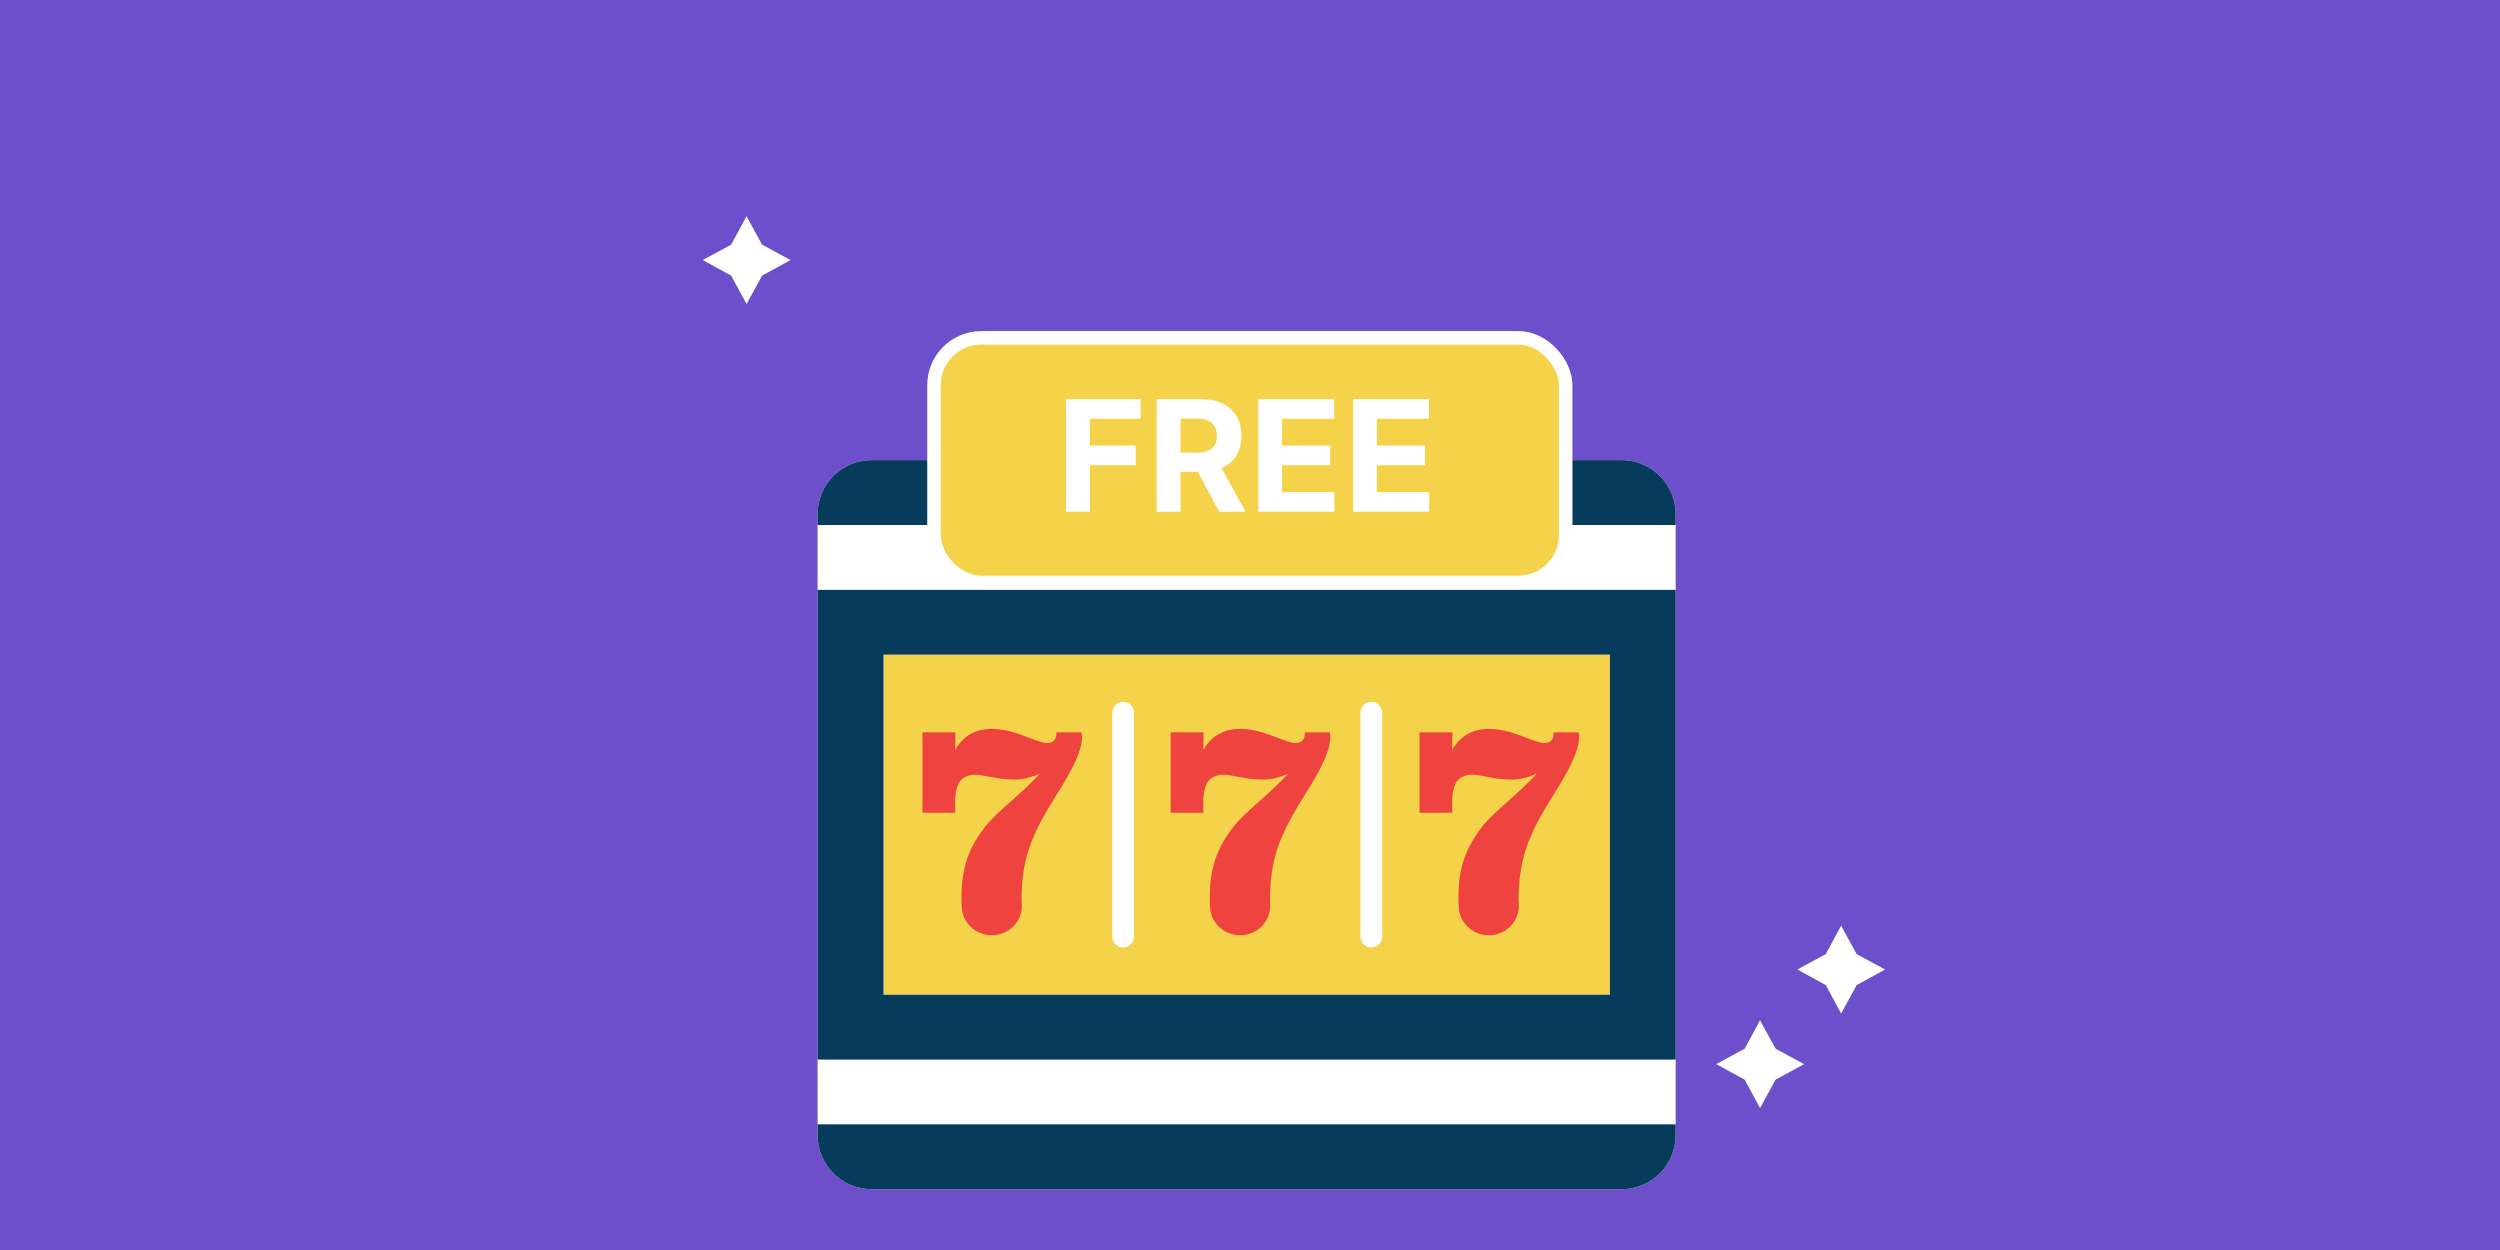
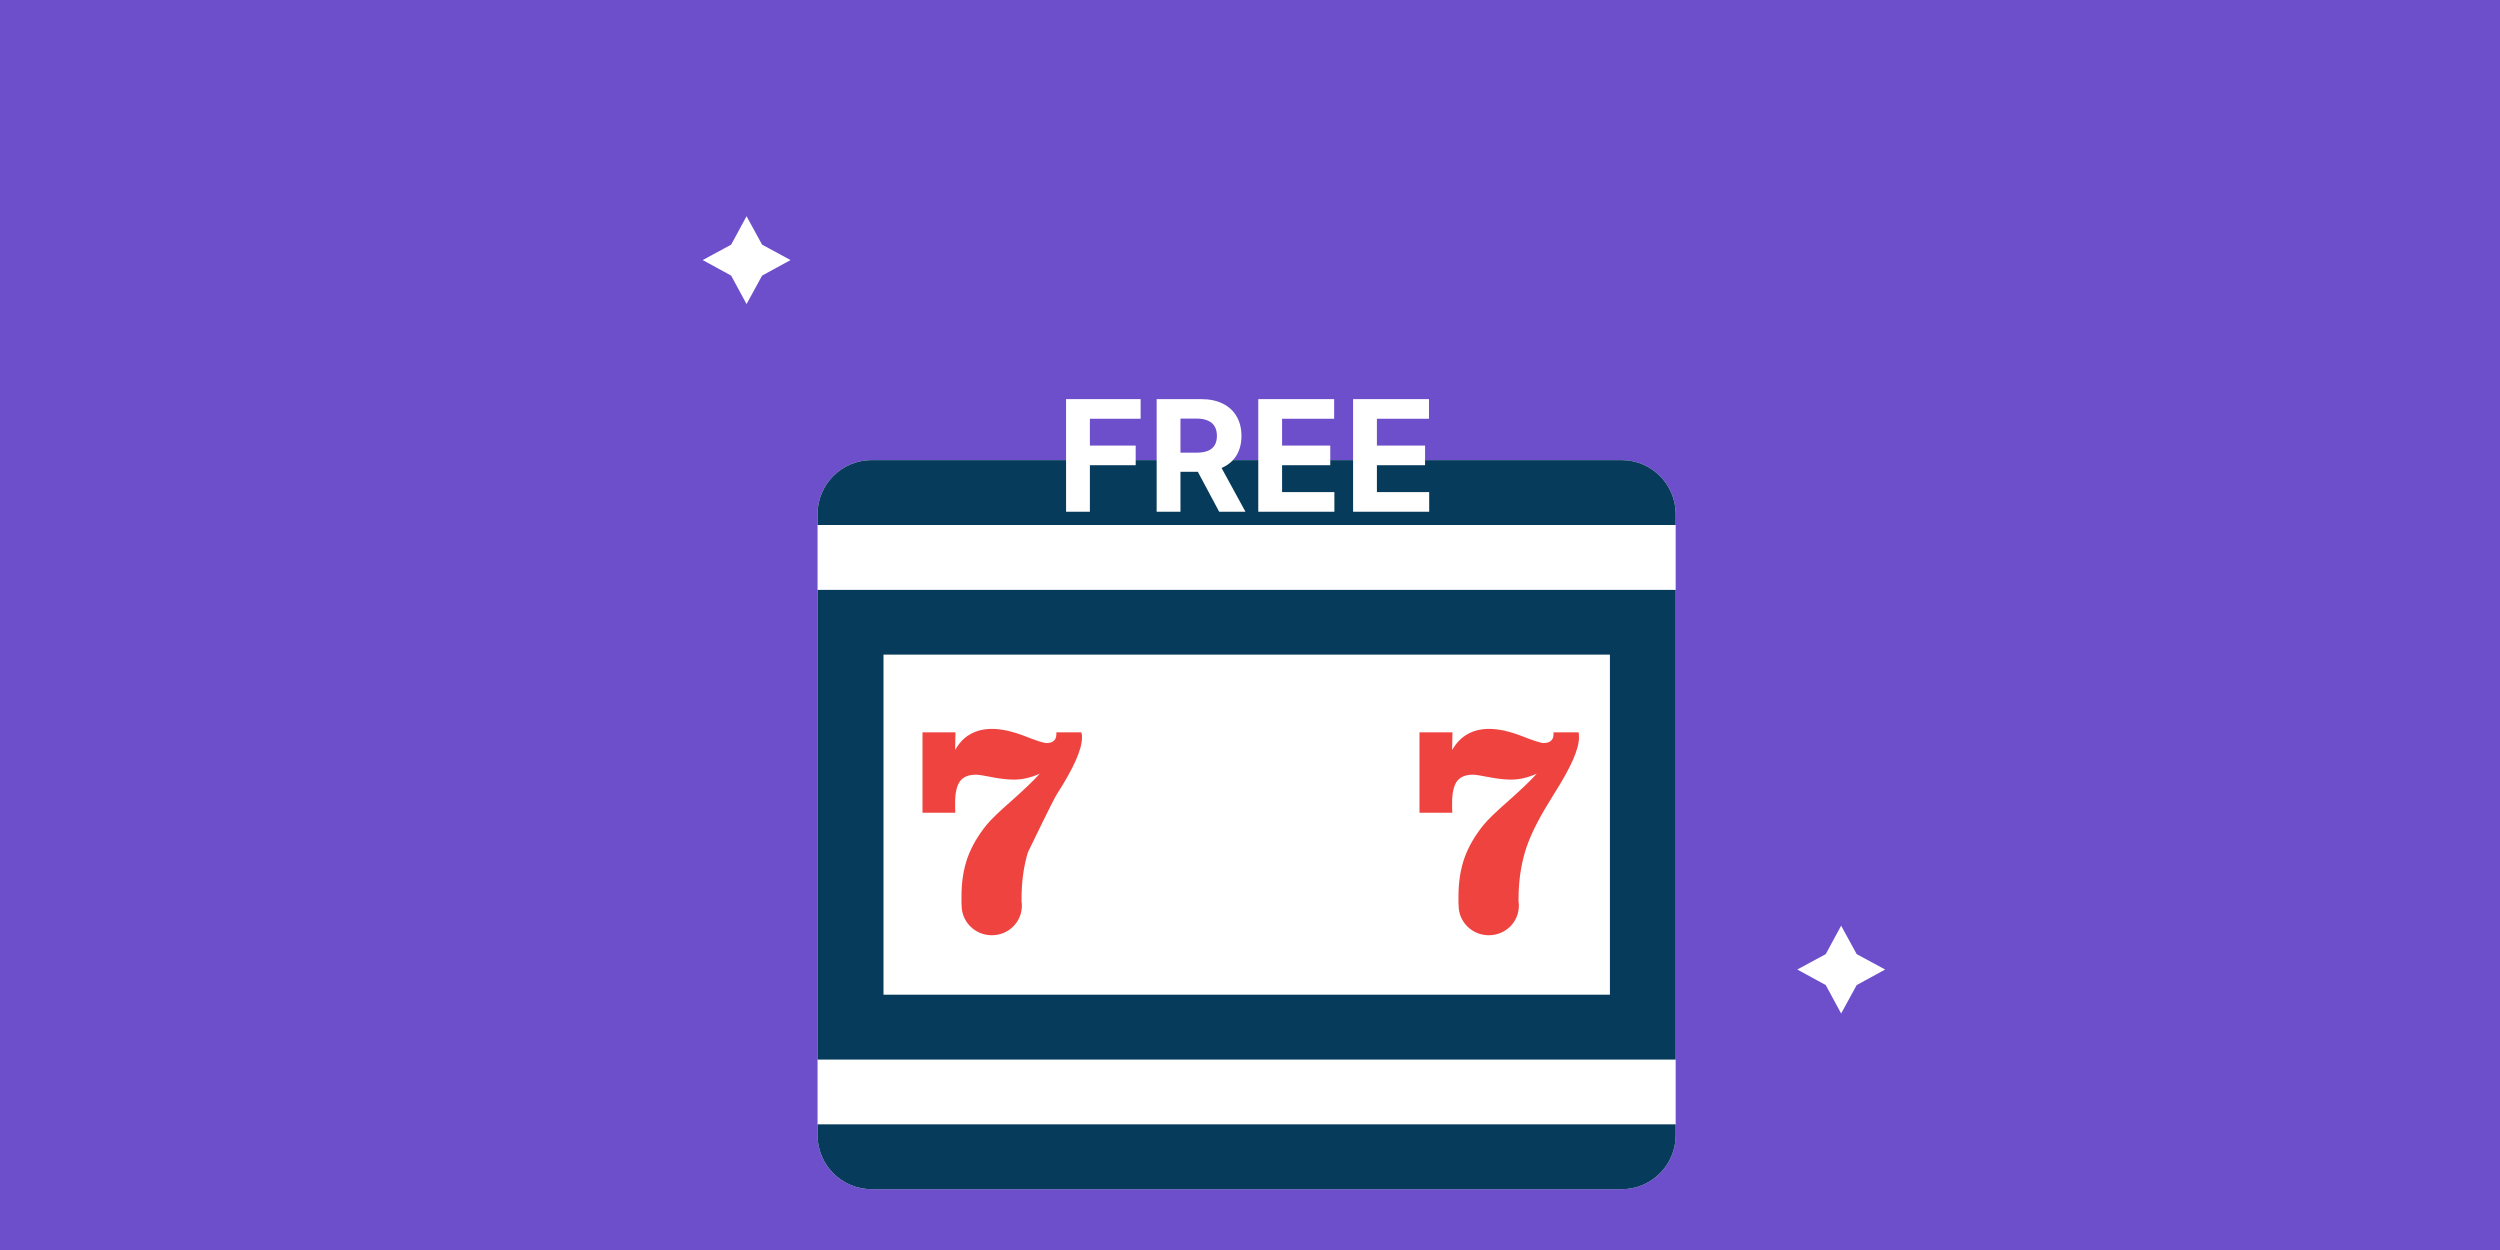
<svg xmlns="http://www.w3.org/2000/svg" width="370" height="185" viewBox="0 0 370 185" fill="none">
  <g clip-path="url(#clip0_1021_2316)">
    <rect width="370" height="185" fill="#6D4FCC" />
    <g filter="url(#filter0_d_1021_2316)">
      <path d="M240 48.098H129C124.582 48.098 121 51.679 121 56.098V148C121 152.418 124.582 156 129 156H240C244.418 156 248 152.418 248 148V56.098C248 51.679 244.418 48.098 240 48.098Z" fill="white" />
-       <path d="M238.267 76.883H130.758V127.19H238.267V76.883Z" fill="#F4D34A" />
      <path d="M238.267 67.304H121V136.818H248V67.304H238.242H238.267ZM238.267 127.215H130.758V76.883H238.267V127.19V127.215Z" fill="#073B5B" />
-       <path d="M160.081 88.704C160.081 88.704 160.081 88.485 160.056 88.388H156.341V88.68C156.341 89.094 156.217 89.411 155.97 89.631C155.722 89.85 155.375 89.972 154.905 89.972C154.484 89.972 153.394 89.631 151.611 88.924C149.828 88.241 148.243 87.876 146.806 87.876C145.593 87.876 144.503 88.144 143.611 88.656C142.695 89.168 141.952 89.948 141.358 90.996L141.407 88.388H136.528V100.282H141.382C141.382 100.111 141.382 99.916 141.358 99.721C141.358 99.502 141.358 99.21 141.358 98.82C141.358 97.333 141.605 96.285 142.076 95.627C142.571 94.969 143.364 94.652 144.453 94.652C144.8 94.652 145.568 94.773 146.806 95.017C148.044 95.261 149.134 95.383 150.075 95.383C150.694 95.383 151.338 95.31 151.957 95.163C152.577 95.017 153.221 94.798 153.889 94.505C152.973 95.529 151.586 96.845 149.753 98.478C147.921 100.087 146.658 101.281 146.014 102.086C144.726 103.67 143.785 105.303 143.19 106.96C142.596 108.642 142.299 110.543 142.299 112.639C142.299 113.029 142.299 113.322 142.299 113.517C142.299 113.712 142.299 113.882 142.324 114.029C142.324 116.442 144.305 118.416 146.781 118.416C149.258 118.416 151.239 116.466 151.239 114.029C151.239 113.834 151.239 113.663 151.19 113.468V113.054C151.19 110.543 151.487 108.252 152.131 106.132C152.75 104.035 153.939 101.549 155.697 98.722C155.87 98.43 156.118 98.04 156.44 97.503C158.917 93.652 160.13 90.898 160.13 89.192C160.13 88.973 160.13 88.802 160.13 88.704H160.081Z" fill="#EF433F" />
+       <path d="M160.081 88.704C160.081 88.704 160.081 88.485 160.056 88.388H156.341V88.68C156.341 89.094 156.217 89.411 155.97 89.631C155.722 89.85 155.375 89.972 154.905 89.972C154.484 89.972 153.394 89.631 151.611 88.924C149.828 88.241 148.243 87.876 146.806 87.876C145.593 87.876 144.503 88.144 143.611 88.656C142.695 89.168 141.952 89.948 141.358 90.996L141.407 88.388H136.528V100.282H141.382C141.382 100.111 141.382 99.916 141.358 99.721C141.358 99.502 141.358 99.21 141.358 98.82C141.358 97.333 141.605 96.285 142.076 95.627C142.571 94.969 143.364 94.652 144.453 94.652C144.8 94.652 145.568 94.773 146.806 95.017C148.044 95.261 149.134 95.383 150.075 95.383C150.694 95.383 151.338 95.31 151.957 95.163C152.577 95.017 153.221 94.798 153.889 94.505C152.973 95.529 151.586 96.845 149.753 98.478C147.921 100.087 146.658 101.281 146.014 102.086C144.726 103.67 143.785 105.303 143.19 106.96C142.596 108.642 142.299 110.543 142.299 112.639C142.299 113.029 142.299 113.322 142.299 113.517C142.299 113.712 142.299 113.882 142.324 114.029C142.324 116.442 144.305 118.416 146.781 118.416C149.258 118.416 151.239 116.466 151.239 114.029C151.239 113.834 151.239 113.663 151.19 113.468V113.054C151.19 110.543 151.487 108.252 152.131 106.132C155.87 98.43 156.118 98.04 156.44 97.503C158.917 93.652 160.13 90.898 160.13 89.192C160.13 88.973 160.13 88.802 160.13 88.704H160.081Z" fill="#EF433F" />
      <path d="M167.832 118.61V85.488C167.832 84.599 167.112 83.878 166.223 83.878C165.334 83.878 164.613 84.599 164.613 85.488V118.61C164.613 119.499 165.334 120.219 166.223 120.219C167.112 120.219 167.832 119.499 167.832 118.61Z" fill="white" />
-       <path d="M196.833 88.704C196.833 88.704 196.833 88.485 196.809 88.388H193.094V88.68C193.094 89.094 192.97 89.411 192.722 89.631C192.475 89.85 192.128 89.972 191.657 89.972C191.236 89.972 190.147 89.631 188.363 88.924C186.58 88.241 184.995 87.876 183.559 87.876C182.345 87.876 181.256 88.144 180.364 88.656C179.448 89.168 178.705 89.948 178.086 90.996L178.135 88.388H173.256V100.282H178.11C178.11 100.111 178.086 99.916 178.086 99.721C178.086 99.502 178.086 99.21 178.086 98.82C178.086 97.333 178.333 96.285 178.829 95.627C179.324 94.969 180.116 94.652 181.206 94.652C181.528 94.652 182.321 94.773 183.559 95.017C184.797 95.261 185.887 95.383 186.828 95.383C187.447 95.383 188.091 95.31 188.71 95.163C189.329 95.017 189.973 94.798 190.642 94.505C189.726 95.529 188.339 96.845 186.506 98.478C184.673 100.087 183.41 101.281 182.766 102.086C181.479 103.67 180.537 105.303 179.943 106.96C179.349 108.642 179.051 110.543 179.051 112.639C179.051 113.029 179.051 113.322 179.051 113.517C179.051 113.712 179.051 113.882 179.076 114.029C179.076 116.442 181.058 118.416 183.534 118.416C186.011 118.416 187.992 116.466 187.992 114.029C187.992 113.834 187.992 113.663 187.967 113.468V113.054C187.967 110.543 188.264 108.252 188.884 106.132C189.503 104.035 190.691 101.549 192.45 98.722C192.623 98.43 192.871 98.04 193.193 97.503C195.669 93.652 196.883 90.898 196.883 89.192C196.883 88.973 196.883 88.802 196.883 88.704H196.833Z" fill="#EF433F" />
      <path d="M204.56 118.61V85.488C204.56 84.599 203.84 83.878 202.951 83.878C202.062 83.878 201.341 84.599 201.341 85.488V118.61C201.341 119.499 202.062 120.219 202.951 120.219C203.84 120.219 204.56 119.499 204.56 118.61Z" fill="white" />
      <path d="M233.661 88.704C233.661 88.704 233.661 88.485 233.636 88.388H229.921V88.68C229.921 89.094 229.797 89.411 229.549 89.631C229.302 89.85 228.955 89.972 228.485 89.972C228.063 89.972 226.974 89.631 225.191 88.924C223.407 88.241 221.822 87.876 220.386 87.876C219.148 87.876 218.083 88.144 217.191 88.656C216.275 89.168 215.532 89.948 214.913 90.996L214.962 88.388H210.083V100.282H214.938C214.938 100.111 214.938 99.916 214.913 99.721C214.913 99.502 214.913 99.21 214.913 98.82C214.913 97.333 215.16 96.285 215.631 95.627C216.126 94.969 216.919 94.652 218.008 94.652C218.33 94.652 219.123 94.773 220.361 95.017C221.6 95.261 222.689 95.383 223.63 95.383C224.25 95.383 224.893 95.31 225.513 95.163C226.132 95.017 226.776 94.798 227.444 94.505C226.528 95.529 225.141 96.845 223.308 98.478C221.476 100.087 220.213 101.281 219.569 102.086C218.281 103.67 217.34 105.303 216.745 106.96C216.151 108.642 215.854 110.543 215.854 112.639C215.854 113.029 215.854 113.322 215.854 113.517C215.854 113.712 215.854 113.882 215.879 114.029C215.879 116.442 217.86 118.416 220.336 118.416C222.813 118.416 224.794 116.466 224.794 114.029C224.794 113.834 224.794 113.663 224.745 113.468V113.054C224.745 110.543 225.067 108.252 225.686 106.132C226.305 104.035 227.494 101.549 229.252 98.722C229.426 98.43 229.673 98.04 229.995 97.503C232.447 93.652 233.685 90.898 233.685 89.192C233.685 88.973 233.685 88.802 233.685 88.704H233.661Z" fill="#EF433F" />
      <path d="M248 146.397H121V148C121 152.418 124.582 156 129 156H240C244.418 156 248 152.418 248 148V146.397Z" fill="#073B5B" />
      <path d="M240 48.098H129C124.582 48.098 121 51.679 121 56.098V57.701H248V56.098C248 51.679 244.418 48.098 240 48.098Z" fill="#073B5B" />
-       <rect x="138.233" y="30" width="93.489" height="36.196" rx="7" fill="#F4D34A" stroke="white" stroke-width="2" />
      <path d="M200.257 55.737V39.07H211.488V41.975H203.781V45.946H210.91V48.852H203.781V52.831H211.52V55.737H200.257Z" fill="white" />
      <path d="M186.225 55.737V39.07H197.455V41.975H189.748V45.946H196.878V48.852H189.748V52.831H197.488V55.737H186.225Z" fill="white" />
      <path d="M171.185 55.737V39.07H177.761C179.02 39.07 180.094 39.295 180.984 39.745C181.879 40.19 182.56 40.822 183.026 41.641C183.498 42.455 183.734 43.413 183.734 44.514C183.734 45.621 183.496 46.573 183.018 47.371C182.541 48.163 181.849 48.77 180.943 49.194C180.042 49.617 178.952 49.828 177.671 49.828H173.269V46.996H177.102C177.774 46.996 178.333 46.904 178.778 46.719C179.223 46.535 179.554 46.258 179.771 45.889C179.993 45.52 180.105 45.062 180.105 44.514C180.105 43.961 179.993 43.494 179.771 43.114C179.554 42.734 179.22 42.447 178.77 42.252C178.325 42.051 177.764 41.95 177.085 41.95H174.709V55.737H171.185ZM180.186 48.152L184.328 55.737H180.438L176.385 48.152H180.186Z" fill="white" />
      <path d="M157.779 55.737V39.07H168.815V41.975H161.303V45.946H168.082V48.852H161.303V55.737H157.779Z" fill="white" />
    </g>
    <g clip-path="url(#clip1_1021_2316)">
      <path d="M112.79 36.21L117 38.489L112.79 40.79L110.489 45L108.21 40.79L104 38.489L108.21 36.21L110.489 32L112.79 36.21Z" fill="white" />
    </g>
    <g clip-path="url(#clip2_1021_2316)">
      <path d="M262.79 155.21L267 157.489L262.79 159.79L260.489 164L258.21 159.79L254 157.489L258.21 155.21L260.489 151L262.79 155.21Z" fill="white" />
    </g>
    <g clip-path="url(#clip3_1021_2316)">
      <path d="M274.79 141.21L279 143.489L274.79 145.79L272.489 150L270.21 145.79L266 143.489L270.21 141.21L272.489 137L274.79 141.21Z" fill="white" />
    </g>
  </g>
  <defs>
    <filter id="filter0_d_1021_2316" x="95" y="23" width="179" height="179" filterUnits="userSpaceOnUse" color-interpolation-filters="sRGB">
      <feFlood flood-opacity="0" result="BackgroundImageFix" />
      <feColorMatrix in="SourceAlpha" type="matrix" values="0 0 0 0 0 0 0 0 0 0 0 0 0 0 0 0 0 0 127 0" result="hardAlpha" />
      <feOffset dy="20" />
      <feGaussianBlur stdDeviation="13" />
      <feComposite in2="hardAlpha" operator="out" />
      <feColorMatrix type="matrix" values="0 0 0 0 0 0 0 0 0 0 0 0 0 0 0 0 0 0 0.1 0" />
      <feBlend mode="normal" in2="BackgroundImageFix" result="effect1_dropShadow_1021_2316" />
      <feBlend mode="normal" in="SourceGraphic" in2="effect1_dropShadow_1021_2316" result="shape" />
    </filter>
    <clipPath id="clip0_1021_2316">
      <rect width="370" height="185" fill="white" />
    </clipPath>
    <clipPath id="clip1_1021_2316">
      <rect width="13" height="13" fill="white" transform="translate(104 32)" />
    </clipPath>
    <clipPath id="clip2_1021_2316">
-       <rect width="13" height="13" fill="white" transform="translate(254 151)" />
-     </clipPath>
+       </clipPath>
    <clipPath id="clip3_1021_2316">
      <rect width="13" height="13" fill="white" transform="translate(266 137)" />
    </clipPath>
  </defs>
</svg>